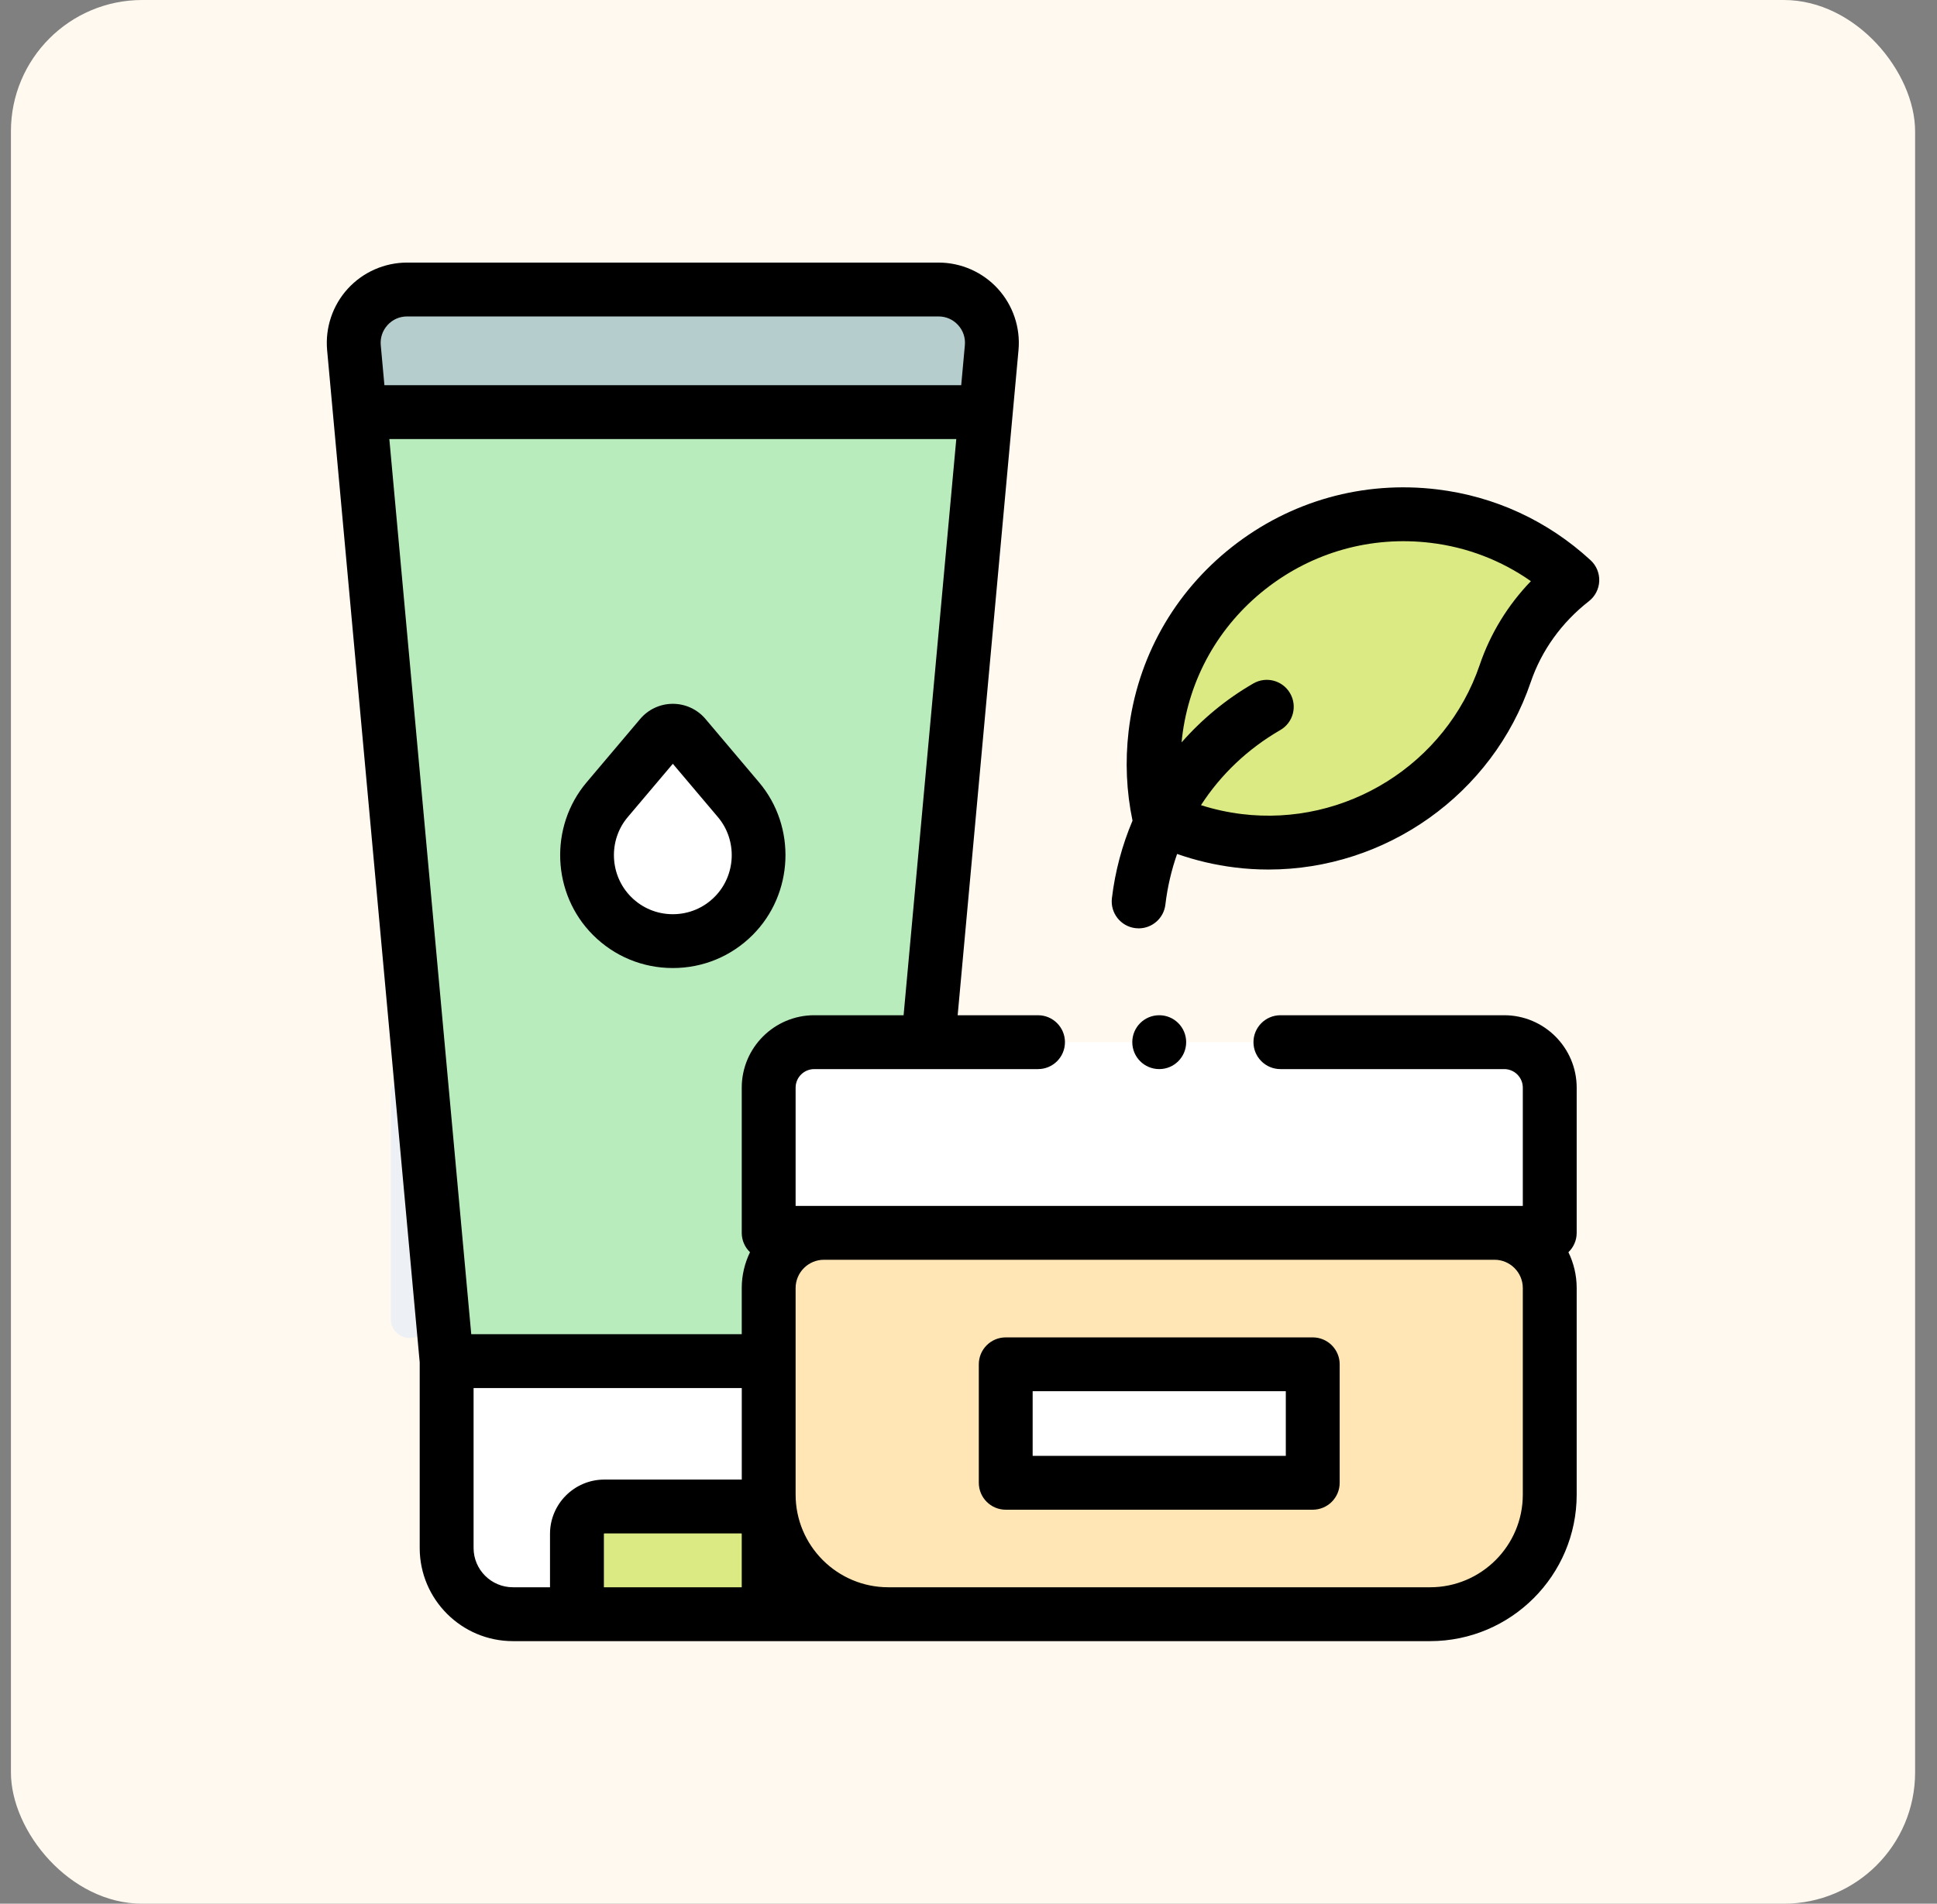
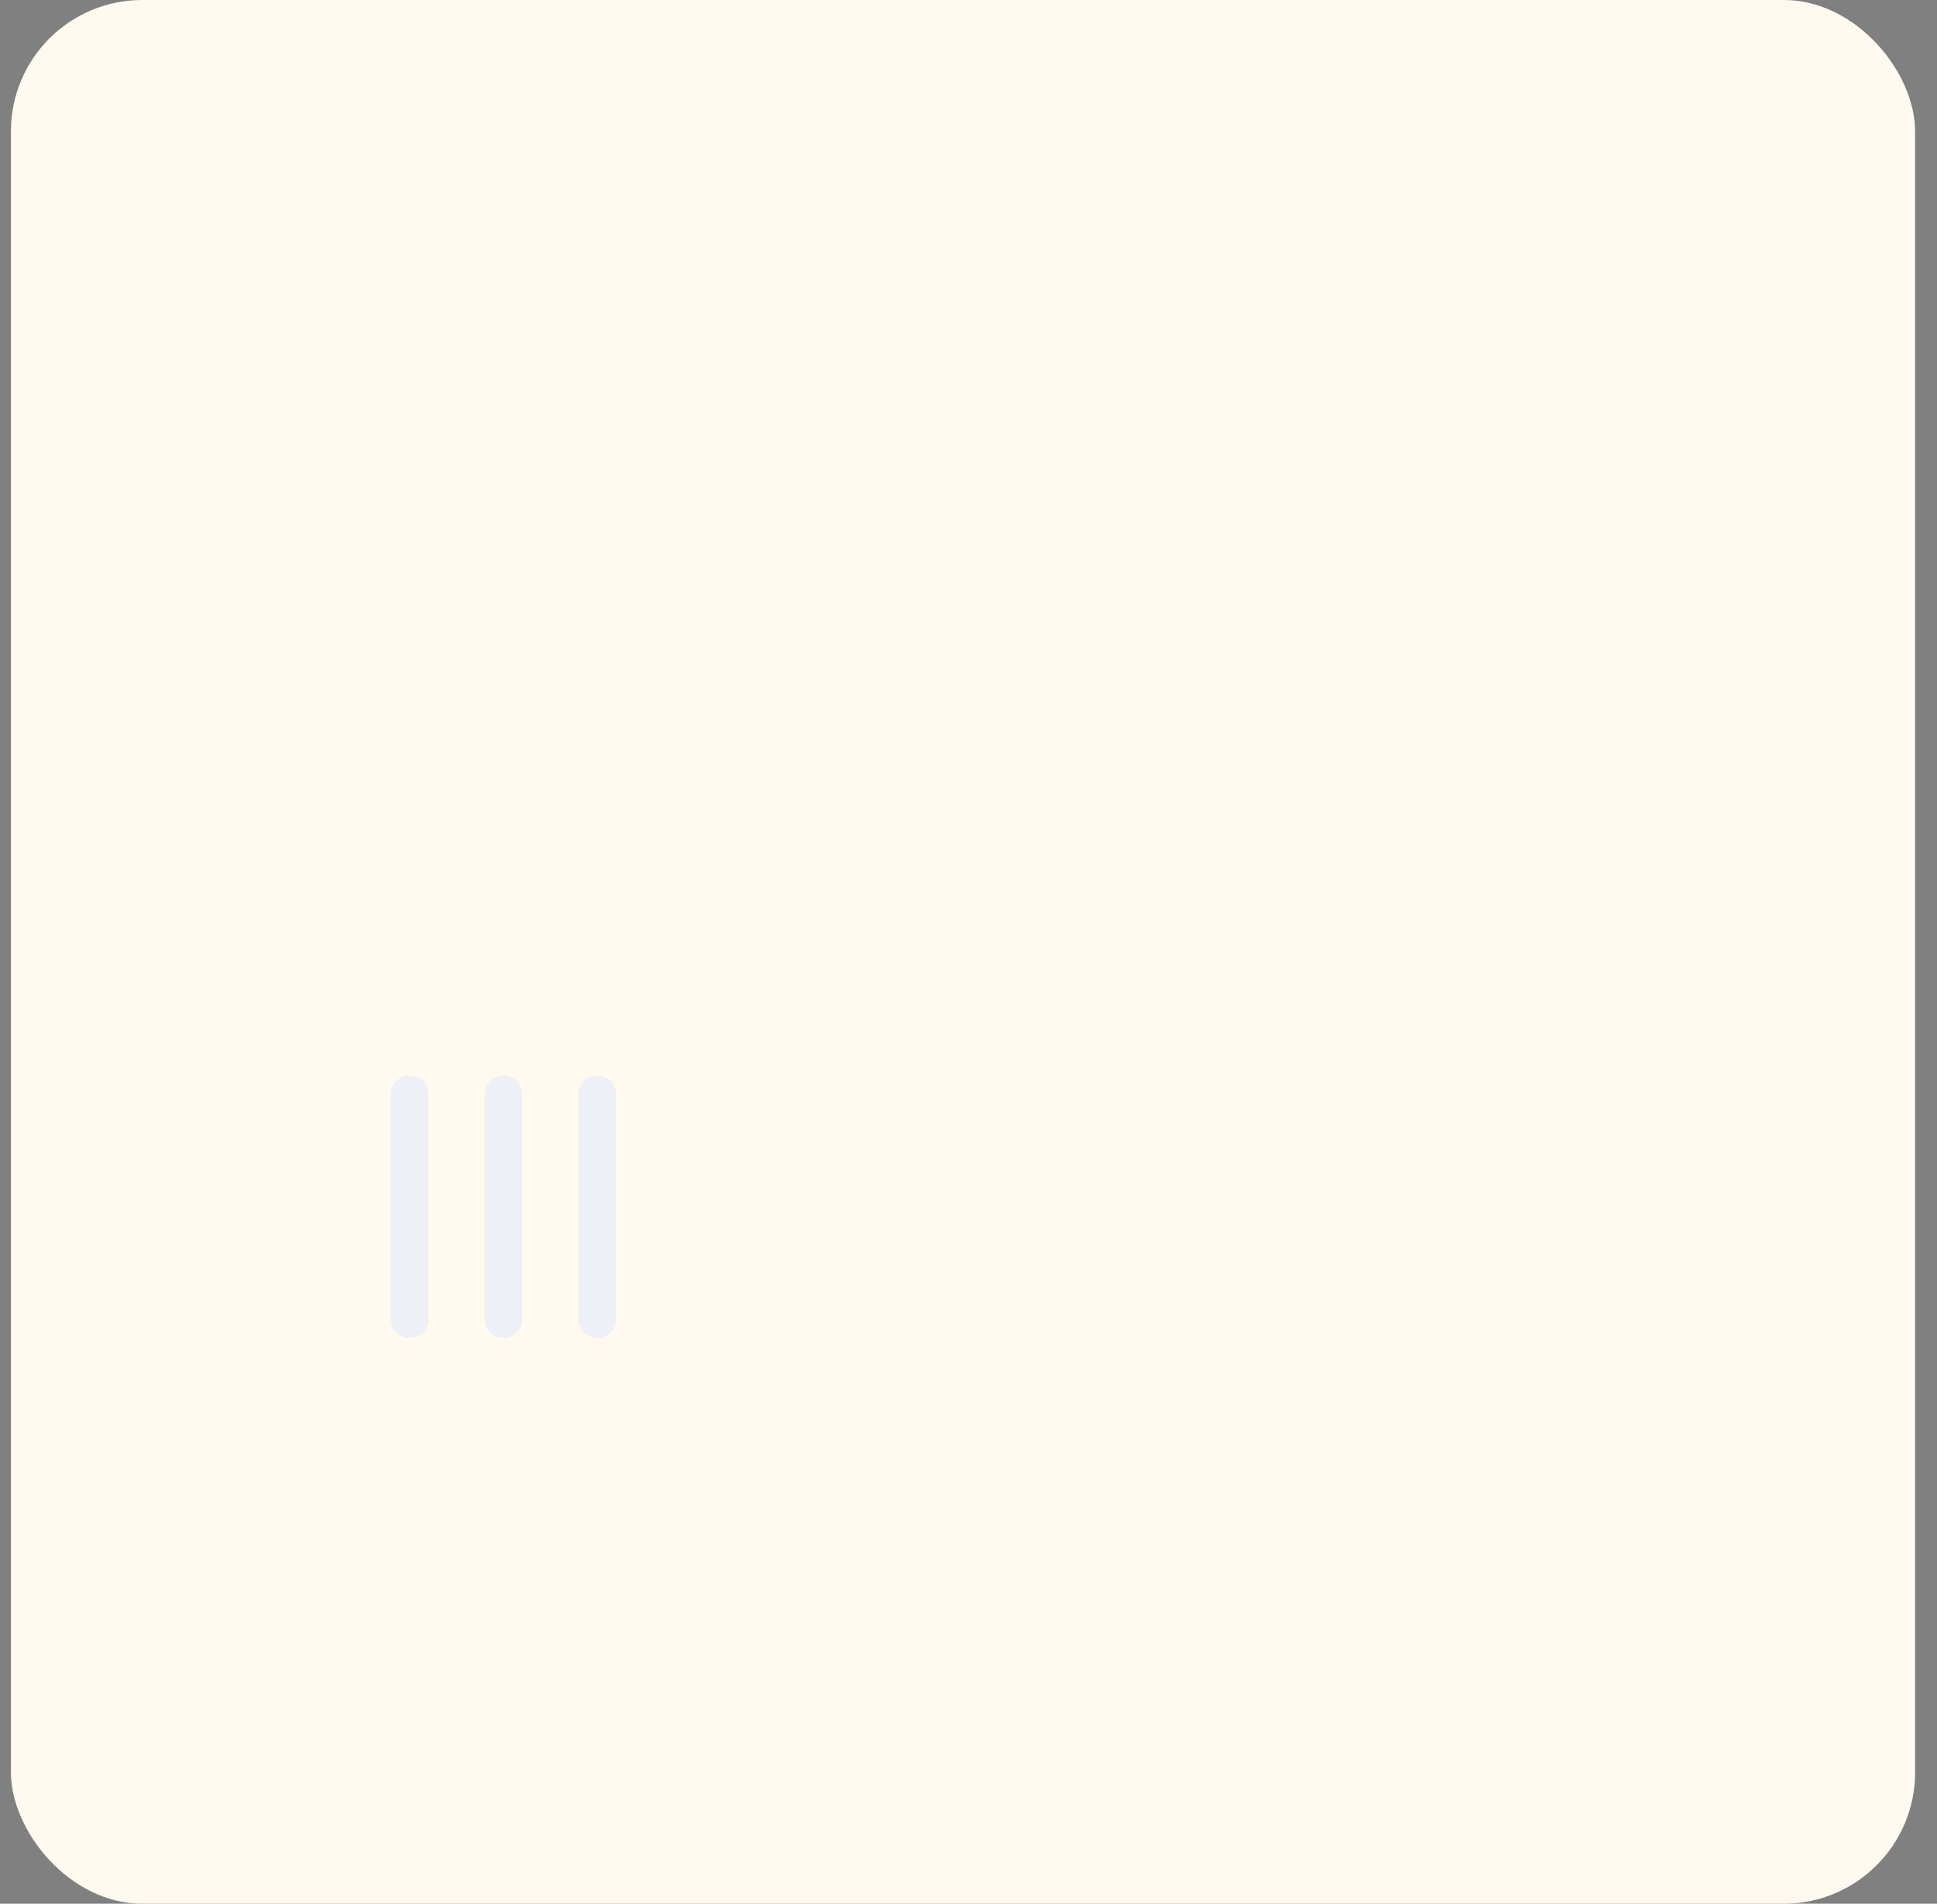
<svg xmlns="http://www.w3.org/2000/svg" fill="none" viewBox="0 0 59 58" height="58" width="59">
  <rect x="0" y="0" width="59" height="58" fill="#808080" stroke="none" />
  <rect fill="#FFF9EF" rx="4" height="58" width="58" x="0.333" />
  <path fill="#EDF0F5" d="M15.333 40.764C15.649 40.764 15.905 40.509 15.905 40.193V33.336C15.905 33.02 15.649 32.764 15.333 32.764C15.018 32.764 14.762 33.02 14.762 33.336V40.193C14.762 40.509 15.018 40.764 15.333 40.764Z" />
  <path fill="#EDF0F5" d="M12.476 40.764C12.791 40.764 13.047 40.509 13.047 40.193V33.336C13.047 33.02 12.791 32.764 12.476 32.764C12.16 32.764 11.904 33.02 11.904 33.336V40.193C11.904 40.509 12.16 40.764 12.476 40.764Z" />
  <path fill="#EDF0F5" d="M18.191 40.764C18.506 40.764 18.762 40.509 18.762 40.193V33.336C18.762 33.02 18.506 32.764 18.191 32.764C17.875 32.764 17.619 33.02 17.619 33.336V40.193C17.619 40.509 17.875 40.764 18.191 40.764Z" />
  <g clip-path="url(#clip0_2154_2397)">
    <path fill="white" d="M27.384 49.18H15.624C14.509 49.18 13.605 48.276 13.605 47.162V41.469H27.383V49.18H27.384Z" />
    <path fill="#DBEA82" d="M23.415 49.18H17.574V46.732C17.574 46.272 17.947 45.898 18.408 45.898H22.581C23.041 45.898 23.414 46.272 23.414 46.732V49.18H23.415Z" />
    <path fill="#B8ECBC" d="M28.588 8.82H12.4C11.444 8.82 10.694 9.641 10.781 10.594L13.605 41.469H27.383L30.206 10.594C30.294 9.641 29.544 8.82 28.588 8.82Z" />
    <path fill="#B5CDCD" d="M28.588 8.82H12.4C11.444 8.82 10.694 9.641 10.781 10.594L10.961 12.557H30.027L30.206 10.594C30.294 9.641 29.544 8.82 28.588 8.82Z" />
    <path fill="#FFE6B4" d="M43.561 49.18H27.058C25.046 49.18 23.414 47.548 23.414 45.536V39.244C23.414 38.315 24.168 37.561 25.097 37.561H45.522C46.451 37.561 47.205 38.315 47.205 39.244V45.536C47.205 47.548 45.573 49.18 43.561 49.18Z" />
    <path fill="white" d="M45.818 31.752H24.801C24.035 31.752 23.414 32.373 23.414 33.139V37.561H47.205V33.139C47.205 32.373 46.584 31.752 45.818 31.752Z" />
    <path fill="white" d="M30.634 41.566H39.985V45.175H30.634V41.566Z" />
    <path fill="white" d="M18.643 27.906C17.68 26.944 17.616 25.404 18.495 24.364L20.126 22.435C20.319 22.207 20.67 22.207 20.863 22.435L22.494 24.364C23.373 25.404 23.308 26.944 22.346 27.906C21.323 28.929 19.665 28.929 18.643 27.906Z" />
    <path fill="#DBEA82" d="M43.678 15.724C45.315 15.922 46.765 16.634 47.893 17.671C46.953 18.405 46.233 19.39 45.849 20.519C44.714 23.861 41.357 26.064 37.715 25.615C36.857 25.509 36.05 25.264 35.314 24.906C35.136 24.098 35.09 23.247 35.192 22.379C35.678 18.213 39.484 15.218 43.678 15.724Z" />
    <path fill="black" d="M45.818 30.931H39.001C38.548 30.931 38.18 31.299 38.18 31.752C38.18 32.205 38.548 32.572 39.001 32.572H45.818C46.13 32.572 46.384 32.826 46.384 33.138V36.741H24.234V33.138C24.234 32.826 24.488 32.572 24.801 32.572H31.618C32.071 32.572 32.438 32.205 32.438 31.752C32.438 31.299 32.071 30.931 31.618 30.931H29.17L31.023 10.668C31.086 9.985 30.856 9.303 30.394 8.797C29.932 8.29 29.274 8 28.588 8H12.4C11.714 8 11.056 8.29 10.593 8.797C10.131 9.303 9.902 9.985 9.964 10.668L12.784 41.506V47.162C12.784 48.727 14.058 50 15.623 50H43.56C46.022 50 48.025 47.997 48.025 45.536V39.244C48.025 38.852 47.934 38.482 47.773 38.151C47.928 38.002 48.025 37.793 48.025 37.561V33.139C48.025 31.921 47.035 30.931 45.818 30.931ZM24.801 30.931C23.584 30.931 22.593 31.921 22.593 33.138V37.561C22.593 37.793 22.69 38.002 22.845 38.151C22.684 38.482 22.593 38.852 22.593 39.244V40.648H14.354L11.859 13.377H29.128L27.523 30.931H24.801V30.931ZM11.805 9.903C11.959 9.734 12.171 9.641 12.4 9.641H28.588C28.817 9.641 29.028 9.734 29.182 9.903C29.337 10.072 29.41 10.291 29.389 10.519L29.278 11.736H11.709L11.598 10.519C11.577 10.291 11.651 10.072 11.805 9.903ZM14.425 47.162V42.289H22.594V45.079C22.589 45.079 22.585 45.078 22.581 45.078H18.407C17.495 45.078 16.753 45.82 16.753 46.732V48.359H15.623C14.962 48.359 14.425 47.822 14.425 47.162ZM18.394 48.359V46.732C18.394 46.725 18.4 46.719 18.407 46.719H22.581C22.588 46.719 22.593 46.725 22.593 46.732V48.359H18.394ZM46.384 45.536C46.384 47.093 45.117 48.359 43.56 48.359H27.058C25.501 48.359 24.234 47.093 24.234 45.536V39.244C24.234 38.768 24.621 38.381 25.097 38.381H45.522C45.997 38.381 46.384 38.768 46.384 39.244V45.536H46.384Z" />
    <path fill="black" d="M39.985 40.746H30.634C30.181 40.746 29.814 41.113 29.814 41.566V45.175C29.814 45.628 30.181 45.996 30.634 45.996H39.985C40.438 45.996 40.806 45.628 40.806 45.175V41.566C40.806 41.113 40.438 40.746 39.985 40.746ZM39.165 44.355H31.454V42.386H39.165V44.355Z" />
-     <path fill="black" d="M21.489 21.905C21.241 21.612 20.878 21.443 20.494 21.443C20.11 21.443 19.747 21.612 19.499 21.905L17.868 23.835C16.723 25.189 16.808 27.232 18.062 28.486C18.712 29.136 19.575 29.493 20.494 29.493C21.412 29.493 22.276 29.136 22.925 28.486C24.179 27.232 24.265 25.189 23.12 23.835L21.489 21.905ZM21.765 27.326C21.426 27.666 20.974 27.853 20.494 27.853C20.014 27.853 19.562 27.666 19.223 27.326C18.567 26.67 18.522 25.602 19.121 24.894L20.494 23.27L21.867 24.894C22.466 25.602 22.421 26.67 21.765 27.326Z" />
+     <path fill="black" d="M21.489 21.905C21.241 21.612 20.878 21.443 20.494 21.443C20.11 21.443 19.747 21.612 19.499 21.905L17.868 23.835C18.712 29.136 19.575 29.493 20.494 29.493C21.412 29.493 22.276 29.136 22.925 28.486C24.179 27.232 24.265 25.189 23.12 23.835L21.489 21.905ZM21.765 27.326C21.426 27.666 20.974 27.853 20.494 27.853C20.014 27.853 19.562 27.666 19.223 27.326C18.567 26.67 18.522 25.602 19.121 24.894L20.494 23.27L21.867 24.894C22.466 25.602 22.421 26.67 21.765 27.326Z" />
    <path fill="black" d="M48.447 17.067C47.143 15.867 45.527 15.121 43.775 14.91C41.526 14.638 39.306 15.261 37.526 16.663C35.755 18.058 34.636 20.055 34.376 22.284C34.269 23.2 34.31 24.114 34.496 25.003C34.18 25.751 33.965 26.546 33.868 27.367C33.815 27.817 34.136 28.225 34.586 28.278C34.619 28.282 34.651 28.284 34.684 28.284C35.094 28.284 35.448 27.977 35.497 27.56C35.56 27.026 35.681 26.51 35.854 26.017C36.422 26.216 37.011 26.355 37.614 26.429C37.957 26.472 38.299 26.492 38.638 26.492C42.199 26.492 45.459 24.214 46.625 20.783C46.953 19.819 47.565 18.967 48.397 18.317C48.587 18.169 48.702 17.945 48.712 17.704C48.721 17.463 48.625 17.23 48.447 17.067ZM45.072 20.255C44.044 23.281 40.992 25.192 37.815 24.801C37.393 24.749 36.981 24.658 36.581 24.531C37.181 23.603 38 22.819 38.996 22.243C39.389 22.017 39.523 21.515 39.296 21.123C39.07 20.73 38.568 20.596 38.176 20.823C37.347 21.301 36.612 21.911 35.991 22.618C35.996 22.57 36 22.522 36.005 22.474C36.215 20.681 37.116 19.075 38.541 17.952C39.976 16.822 41.765 16.32 43.578 16.539C44.686 16.672 45.726 17.072 46.63 17.706C45.927 18.437 45.395 19.304 45.072 20.255Z" />
    <path fill="black" d="M35.31 32.572C35.763 32.572 36.13 32.205 36.13 31.752C36.13 31.298 35.763 30.931 35.31 30.931C34.856 30.931 34.489 31.298 34.489 31.752C34.489 32.205 34.856 32.572 35.31 32.572Z" />
  </g>
  <defs>
    <clipPath id="clip0_2154_2397">
-       <rect transform="translate(8.333 8)" fill="white" height="42" width="42" />
-     </clipPath>
+       </clipPath>
  </defs>
</svg>